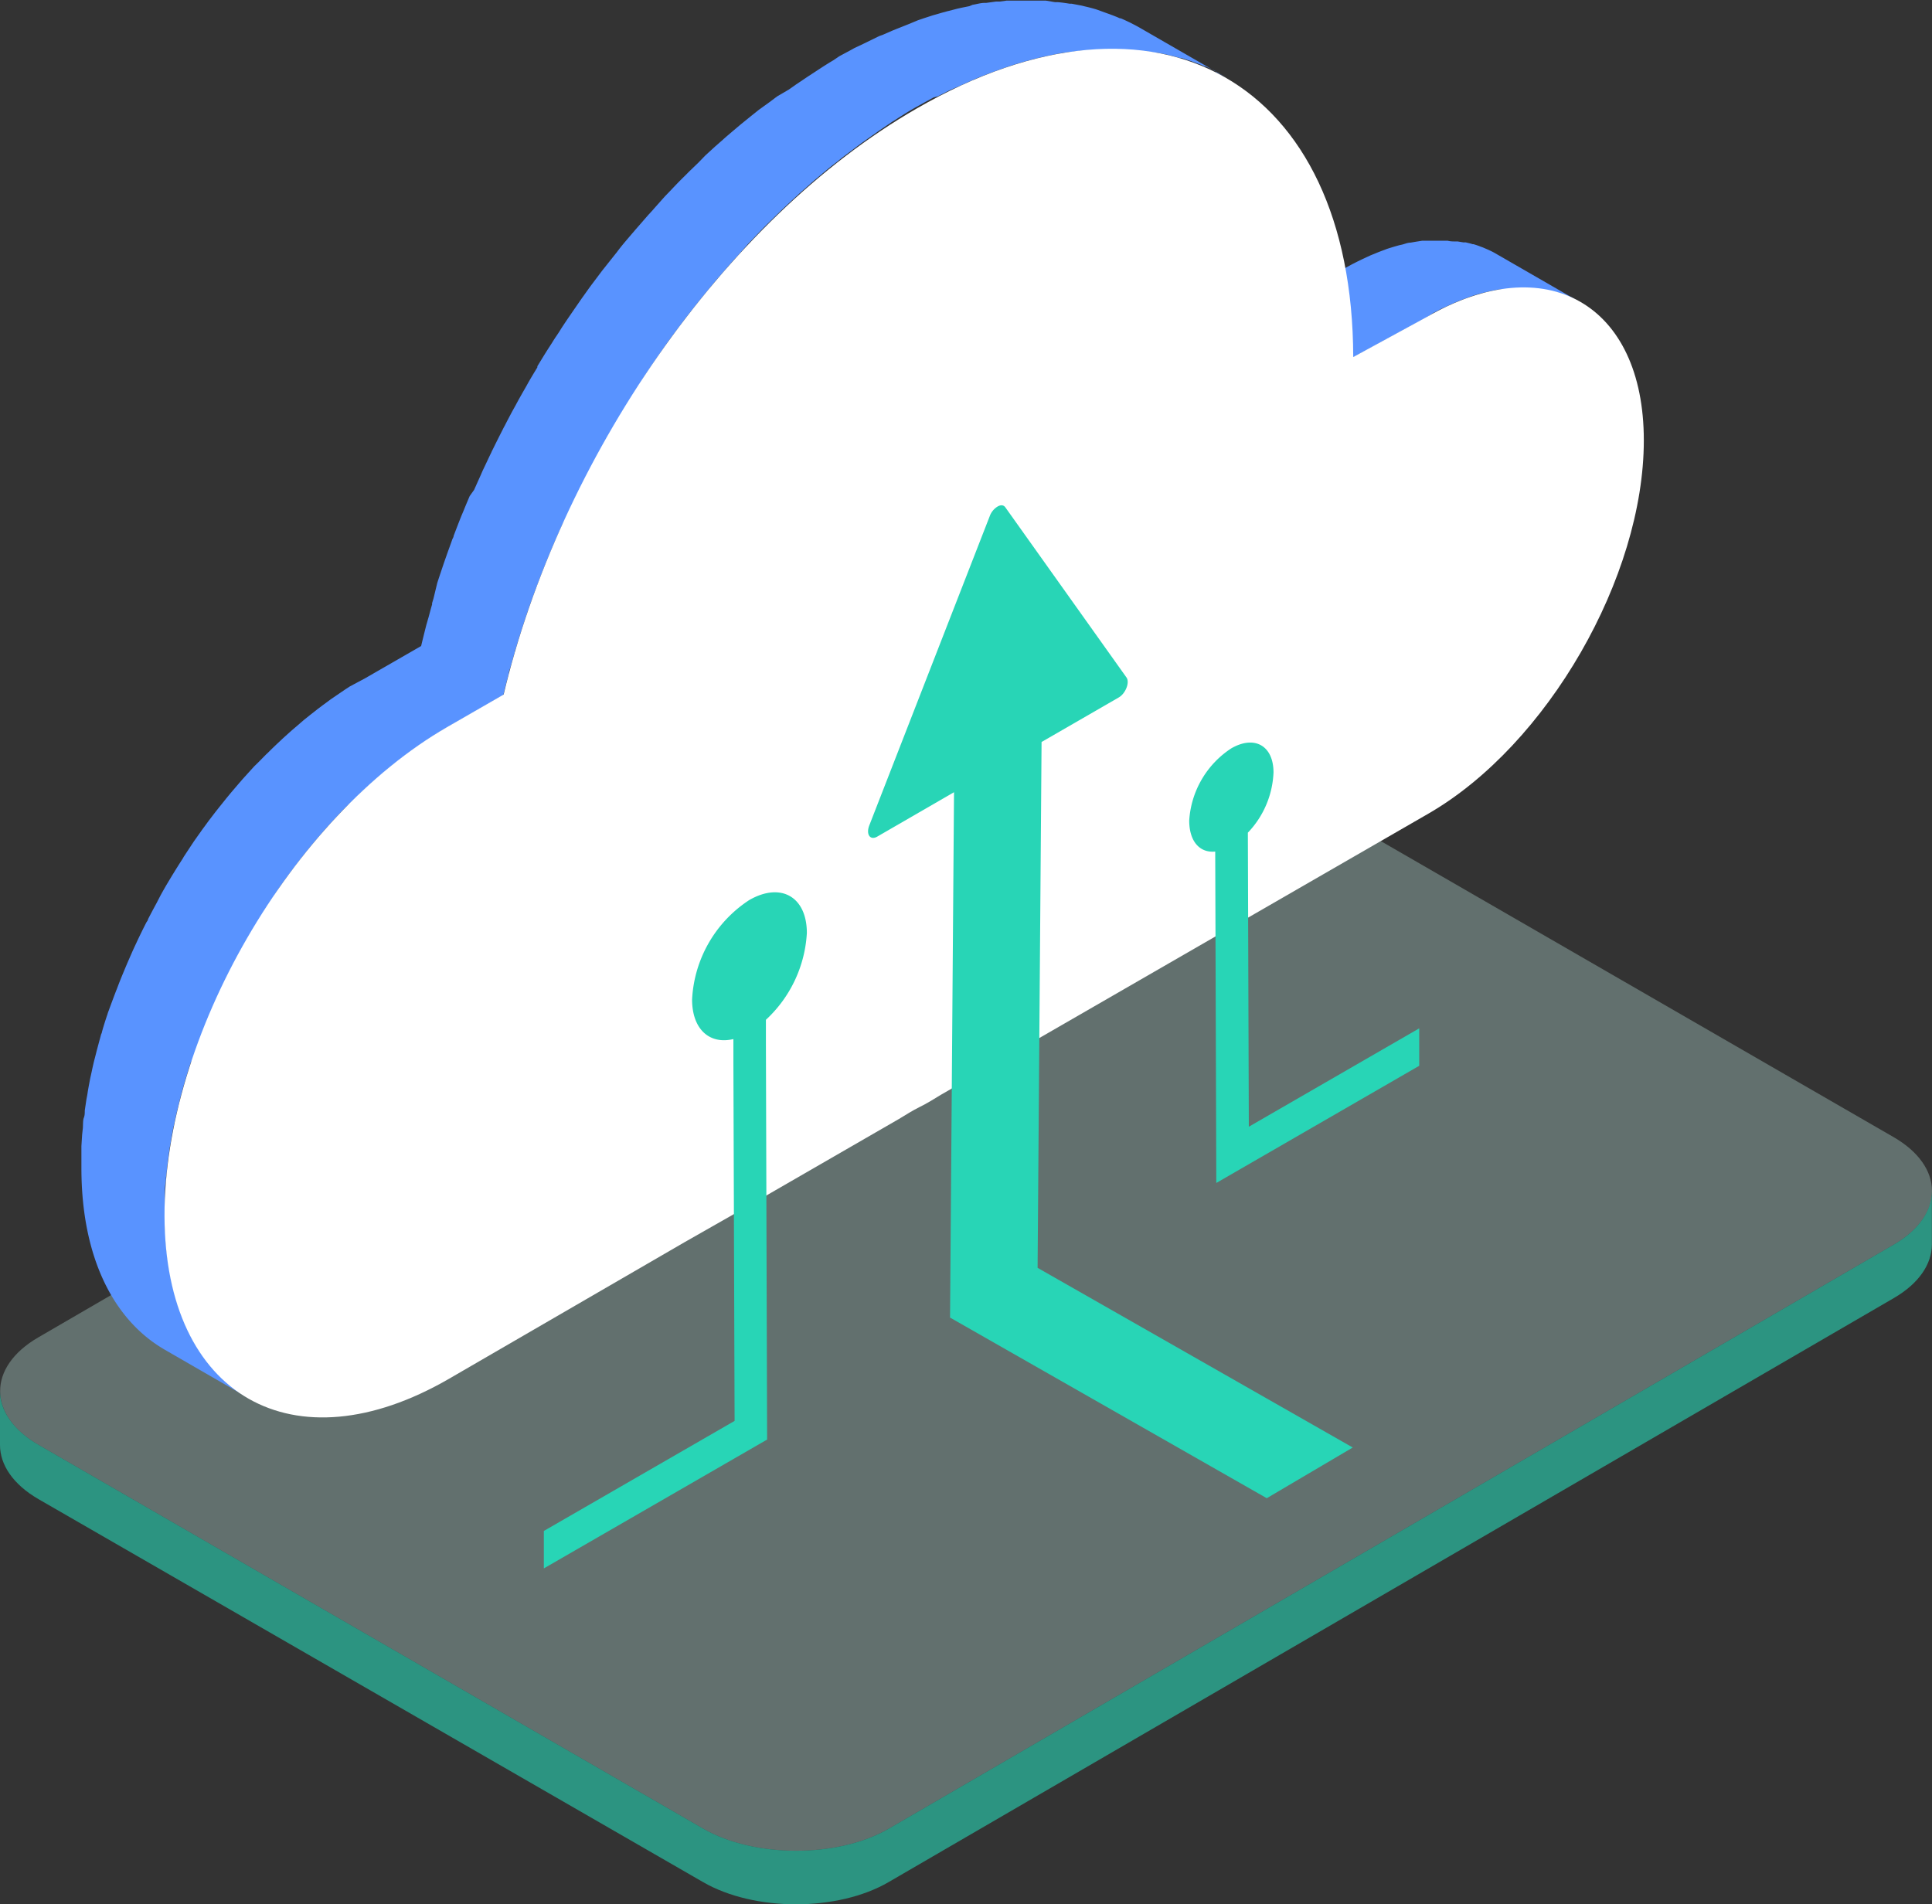
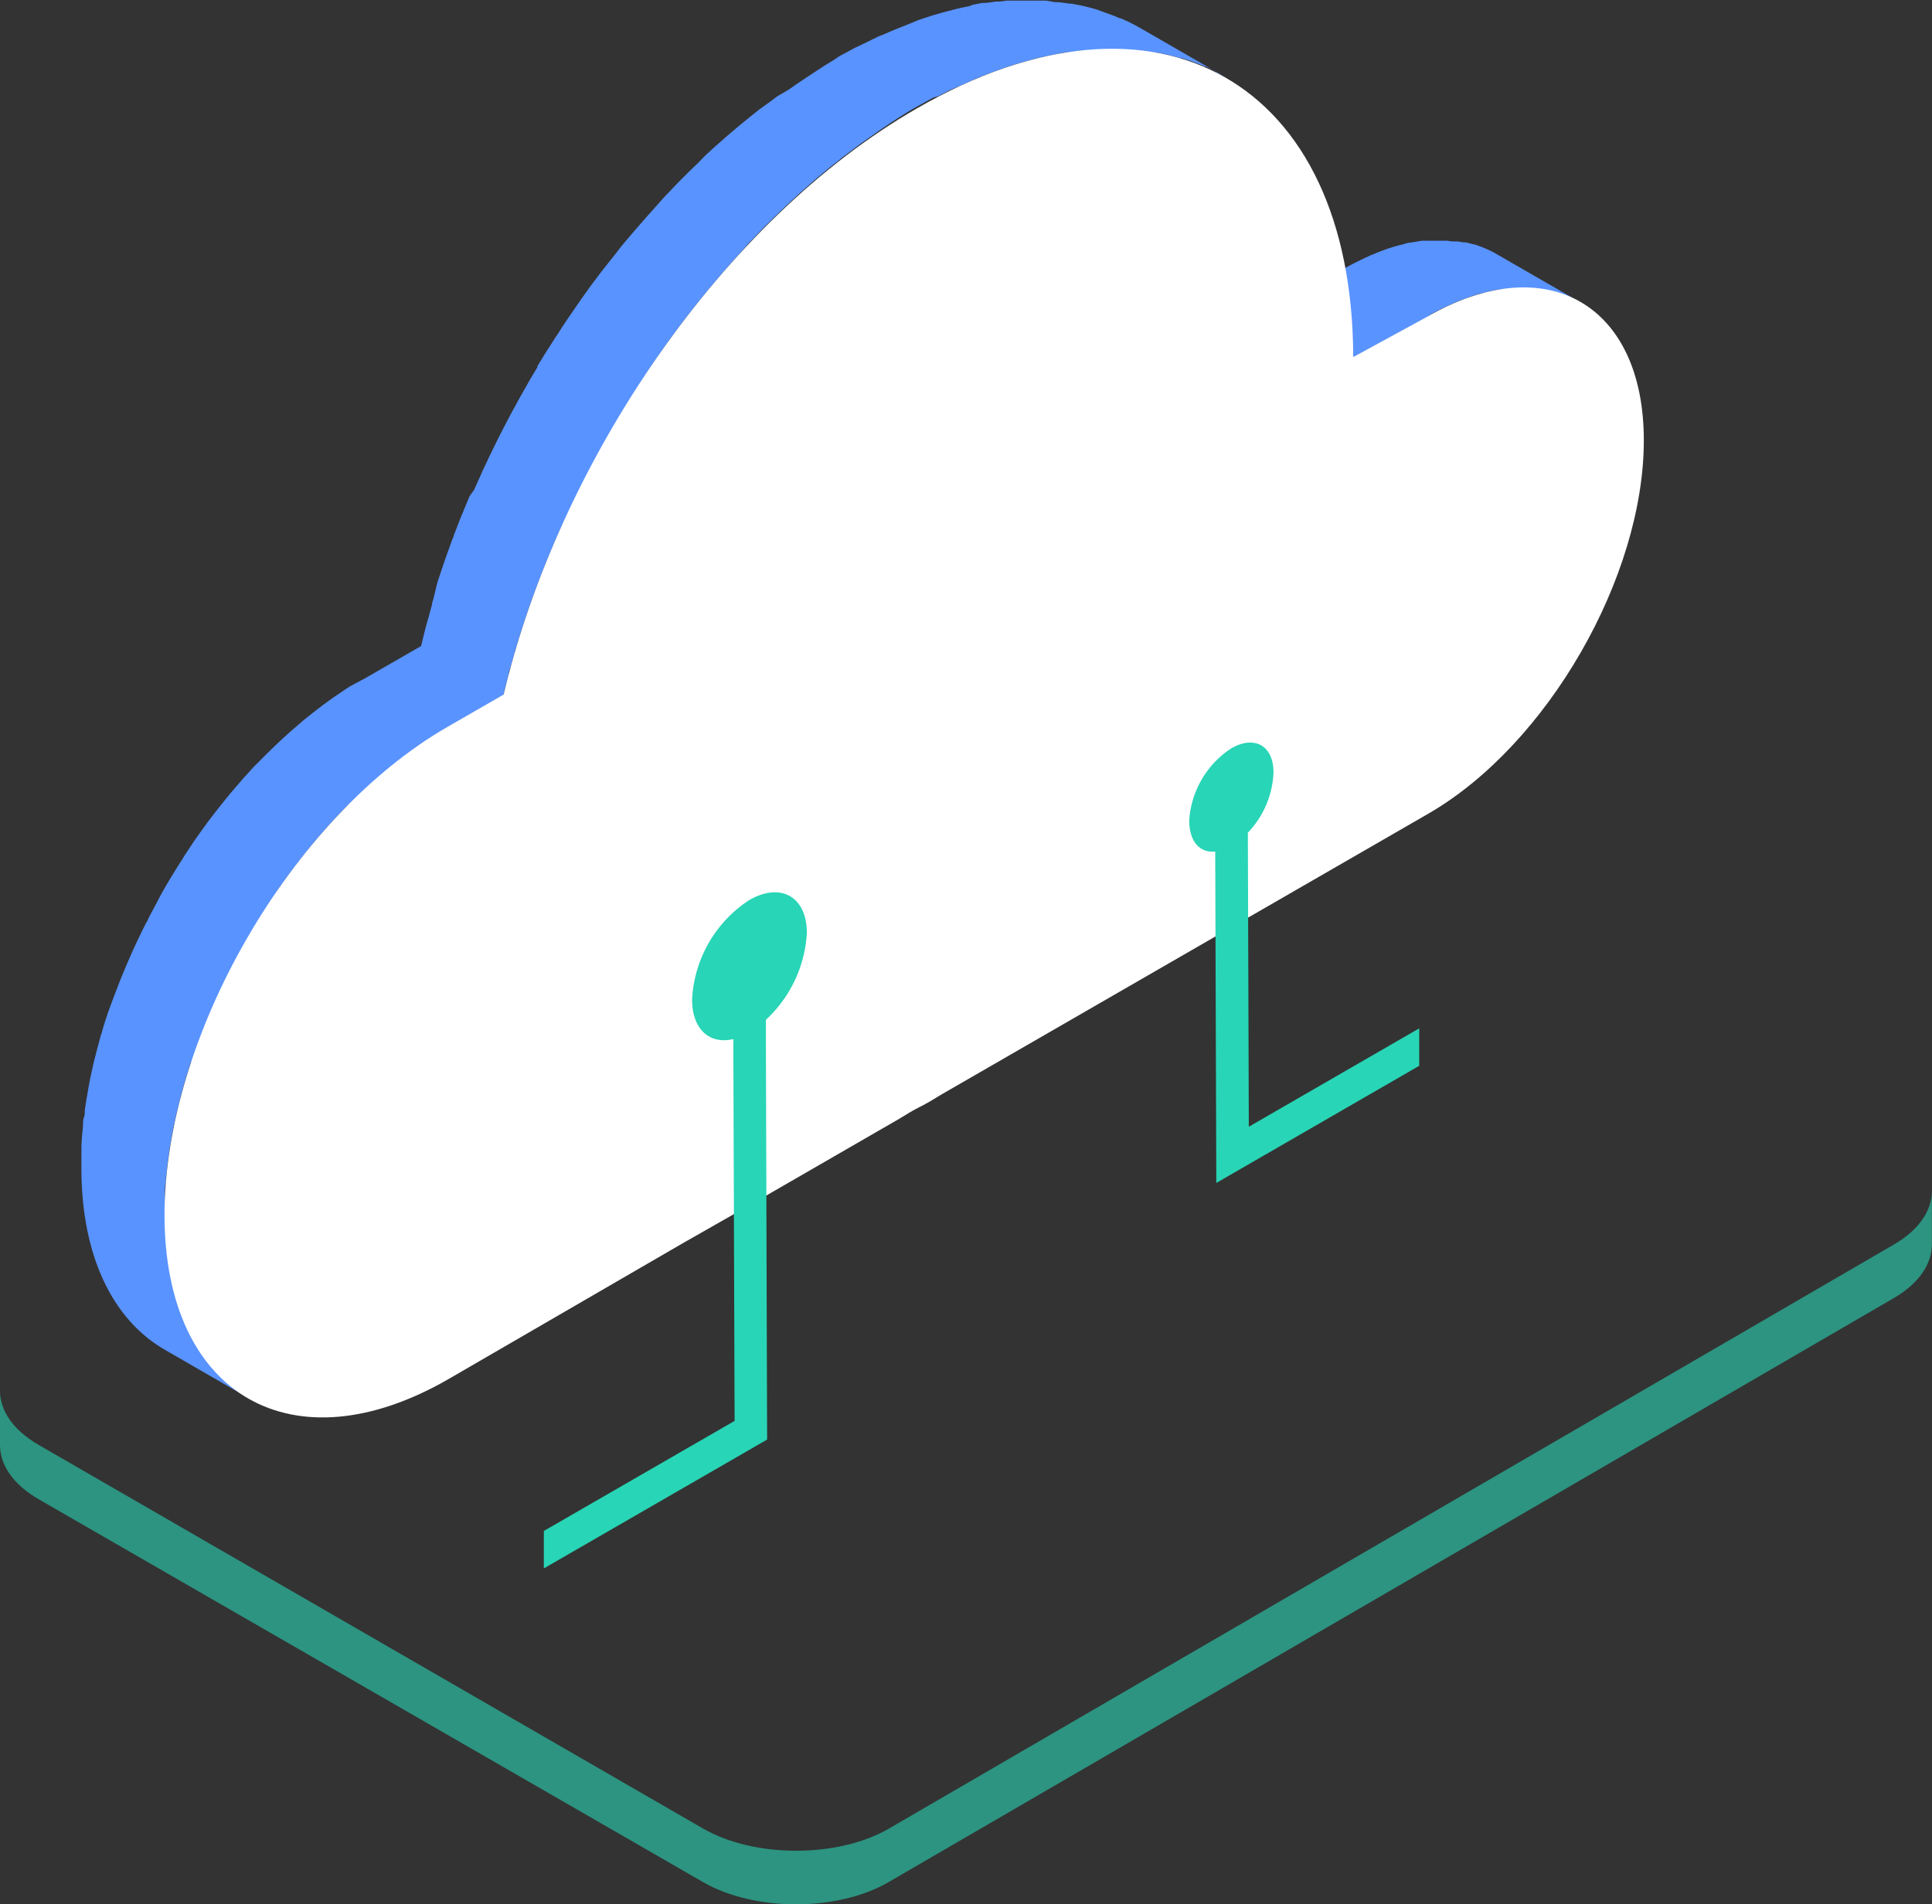
<svg xmlns="http://www.w3.org/2000/svg" id="图层_1" data-name="图层 1" viewBox="0 0 160.43 158.14">
  <rect x="0" y="0" width="160.43" height="158.14" fill="#333333" stroke="none" />
  <defs>
    <style>.cls-1{fill:#cefff8;opacity:0.3;}.cls-2{opacity:0.6;}.cls-3{fill:#28d5b6;}.cls-4{fill:#5993ff;}.cls-5{fill:#fff;}</style>
  </defs>
  <title>1</title>
-   <path class="cls-1" d="M157.22,94.42c4.26,2.45,4.28,6.47.05,8.93L73.81,151.86c-4.23,2.45-11.17,2.45-15.42,0L3.22,120c-4.26-2.45-4.28-6.47-.05-8.93l83.46-48.5c4.23-2.46,11.17-2.46,15.42,0Z" />
  <g class="cls-2">
    <path class="cls-3" d="M157.27,103.35,73.81,151.86c-4.23,2.45-11.17,2.45-15.42,0L3.22,120C1.08,118.77,0,117.13,0,115.51V120c0,1.63,1.06,3.26,3.2,4.5L58.38,156.3c4.25,2.46,11.19,2.46,15.41,0l83.47-48.5c2.1-1.22,3.15-2.83,3.16-4.44V98.91C160.42,100.52,159.37,102.13,157.27,103.35Z" />
  </g>
  <path class="cls-4" d="M120.06,25.48c.23-.12.46-.22.69-.32l.34-.15.83-.31.18-.07c.33-.11.65-.21,1-.3l.27-.06c.24-.06.47-.12.7-.16a1.91,1.91,0,0,1,.33-.06L125,24l.33,0,.66,0,.25,0c.29,0,.59,0,.88,0s.44,0,.66.06l.18,0,.5.08.2,0,.57.14.06,0a6.26,6.26,0,0,1,.61.21l.17.06.45.19.16.08a6.19,6.19,0,0,1,.57.3h0l-6.94-4a6,6,0,0,0-.56-.3l-.17-.08-.44-.19-.17-.06a6.26,6.26,0,0,0-.61-.21h-.07c-.18-.06-.37-.1-.57-.15l-.19,0-.5-.08-.18,0c-.21,0-.42,0-.64-.06h0c-.29,0-.58,0-.88,0l-.24,0-.67,0-.32,0-.63.1-.34.06c-.23,0-.46.1-.69.16l-.27.06q-.5.14-1,.3l-.18.07c-.27.1-.54.2-.82.32l-.35.14-.69.32-.37.18c-.24.12-.48.24-.71.37l-.24.13-.23.13-6.13,3.34,6.93,4,6.13-3.34L119,26l.71-.37A3.26,3.26,0,0,1,120.06,25.48Z" />
  <path class="cls-4" d="M77.87,8l.92-.47.13-.06L80,7l.3-.14L81,6.55l.36-.15.69-.27L82.4,6l.77-.28.24-.08c.33-.12.67-.23,1-.33l.25-.07c.24-.08.49-.15.74-.21l.34-.1.66-.16.34-.08.69-.14.28-.06c.32-.06.64-.12,1-.16l.13,0,.81-.11.31,0,.63-.06.33,0c.2,0,.41,0,.62,0h1.19l.88,0,.21,0,.83.07.24,0,1,.14.17,0,.81.16.23.06c.31.07.62.15.92.24l.12,0,.8.26.22.08c.3.11.59.22.88.35l.06,0c.27.11.53.23.79.36L101,6l.82.44-6.94-4c-.27-.16-.54-.31-.82-.45l-.21-.11c-.26-.12-.52-.25-.79-.36l-.07,0c-.28-.13-.58-.24-.87-.35l-.23-.08L91.12.81,91,.77c-.31-.09-.61-.17-.92-.24L89.84.47,89,.31l-.16,0c-.32-.05-.64-.1-1-.13l-.23,0L86.83.05h-.21l-.87,0H84.56l-.63,0-.33,0L83,.13l-.3,0-.81.11-.13,0c-.32,0-.63.1-1,.16L80.5.51l-.69.14-.35.08L78.81.9a3.37,3.37,0,0,0-.34.09c-.25.06-.5.14-.75.21l-.25.07c-.33.11-.66.21-1,.33l-.24.08L75.46,2l-.35.14-.68.27-.37.15-.73.32L73,3l-1,.49-.12.06L70.93,4l-.34.19-.73.39-.18.1L69.21,5c-.53.31-1,.62-1.58,1l-.52.34-1,.67-.61.43L64.54,8l-.64.48L63,9.13l-.65.52-.84.68-.65.55c-.28.24-.56.47-.83.72l-.64.56-.82.75L58,13.5l-.82.79c-.19.2-.39.39-.59.59s-.56.57-.83.86l-.55.57-.89,1c-.15.18-.31.35-.47.52l-1.15,1.32c-.05.07-.11.13-.17.2-.44.52-.87,1-1.29,1.57l-.39.49L50,22.48l-.48.64c-.25.33-.5.66-.74,1l-.5.7-.69,1-.5.73c-.22.33-.44.65-.65,1l-.22.33c-.14.2-.27.41-.4.62l-.31.48c-.3.47-.59.95-.89,1.44a.41.41,0,0,1,0,.09c-.31.51-.61,1-.91,1.55l-.27.47c-.21.37-.42.74-.62,1.12l-.3.54c-.2.38-.4.75-.59,1.13-.09.16-.17.32-.25.48-.27.53-.54,1.07-.8,1.6a1,1,0,0,0-.07.15c-.24.49-.47,1-.7,1.47-.08.17-.15.35-.23.52l-.51,1.14L39,41.2c-.17.4-.34.8-.5,1.2l-.19.45c-.22.55-.43,1.1-.64,1.65,0,.1-.07.19-.11.29-.16.46-.33.91-.49,1.37l-.19.54-.39,1.16-.18.55L36,49.69l-.12.4,0,.11c-.11.36-.2.73-.3,1.09-.06.19-.11.39-.17.58-.15.59-.3,1.19-.44,1.78l-4.69,2.7L29.06,57l-.37.24-.75.51-.44.3-.68.5-.45.34-.65.51-.45.36-.65.56-.42.36-.69.62-.36.34c-.3.28-.59.56-.89.86l-.14.13c-.34.34-.67.69-1,1l-.3.33-.68.75-.37.43-.59.69-.38.46-.56.7-.38.48-.55.72-.35.48c-.19.25-.37.52-.56.78l-.31.44-.66,1-.17.26,0,0-.09.16c-.3.46-.59.93-.88,1.4l-.3.5c-.23.38-.45.77-.66,1.15L13,75c-.24.44-.48.89-.71,1.34,0,.1-.11.2-.16.31-.28.55-.55,1.1-.81,1.66l-.21.45c-.19.42-.37.84-.55,1.25l-.24.57c-.17.41-.34.82-.5,1.24-.06.16-.12.32-.19.49Q9.31,83.15,9,84a1.72,1.72,0,0,0-.07.21c-.17.5-.33,1-.47,1.51,0,.07-.05.13-.07.2s-.09.35-.14.52l-.18.67c-.07.26-.13.52-.2.78s-.11.44-.16.66-.11.52-.17.78-.09.44-.13.65-.1.53-.14.8-.08.42-.11.63l-.12.81c0,.21,0,.41-.08.61s-.06.56-.08.85l-.06.55-.06.94c0,.15,0,.31,0,.46,0,.46,0,.92,0,1.37,0,7.4,2.66,12.61,6.89,15.07l6.93,4c-4.23-2.46-6.86-7.67-6.89-15.07,0-.45,0-.91,0-1.37l0-.47c0-.31,0-.61.06-.93s0-.37.05-.56.05-.56.09-.84.05-.41.08-.61.07-.54.11-.81.08-.42.11-.63.09-.53.14-.8.09-.43.14-.65.11-.52.17-.78.1-.44.16-.66.12-.52.19-.78l.18-.67.21-.72c.15-.5.3-1,.47-1.5A1.42,1.42,0,0,1,16,88c.19-.57.39-1.14.61-1.71.06-.17.13-.33.19-.5.16-.41.32-.82.49-1.23l.24-.57c.18-.42.37-.83.56-1.25.06-.15.13-.3.2-.45.26-.56.53-1.11.81-1.66.05-.11.11-.21.17-.32.23-.45.46-.89.71-1.33.09-.18.19-.36.29-.53l.66-1.15.3-.5c.29-.47.58-.94.88-1.4l.12-.19.17-.25L23,74l.3-.44.57-.79.35-.47.55-.72.37-.48.56-.7.38-.46.6-.7.36-.42.69-.75.3-.33c.33-.35.66-.7,1-1l.14-.13.89-.87.36-.32q.35-.33.69-.63l.42-.36.66-.56.44-.36.66-.51.44-.34.69-.5.43-.3.76-.51.37-.24c.37-.24.75-.47,1.13-.69l4.69-2.7c.14-.6.29-1.19.45-1.78,0-.2.11-.4.16-.6.11-.39.22-.79.34-1.18,0-.14.08-.27.12-.41.12-.42.25-.84.39-1.27l.18-.56c.12-.38.25-.76.38-1.15.07-.18.13-.36.19-.55l.49-1.35.12-.3c.2-.55.42-1.1.64-1.65l.18-.45.5-1.2c.08-.19.16-.38.25-.56.16-.38.33-.76.5-1.14L47,43q.33-.73.69-1.47l.07-.15c.26-.54.53-1.07.8-1.6l.25-.48.6-1.13.29-.54.62-1.12.27-.47c.3-.52.6-1,.91-1.55l.06-.09c.29-.49.59-1,.89-1.44l.3-.48c.21-.32.41-.64.62-1s.43-.66.65-1l.5-.73.69-1,.5-.7.75-1,.47-.63.87-1.11.39-.49,1.29-1.57.18-.2,1.14-1.32.48-.52.88-1,.55-.57c.28-.29.55-.58.83-.86l.6-.59.81-.79.63-.59.81-.75.64-.56c.28-.25.55-.49.83-.72l.65-.55c.28-.23.56-.46.85-.68s.43-.35.65-.52l.88-.66.64-.48.92-.65.61-.43,1-.68.52-.33c.52-.33,1-.64,1.57-.95l.66-.37.72-.39Z" />
  <path class="cls-5" d="M76.14,9c19.94-11.51,36.17-2.27,36.23,20.65l6.13-3.34c9.87-5.7,18-1.08,18,10.26s-8,25.29-17.89,31L78.11,90.93c-.58.36-1.15.71-1.74,1s-1.15.65-1.73,1l-12.56,7.25-5.27,3L37.29,114.5C24.34,122,13.71,115.91,13.66,101S24.18,67.86,37.13,60.38l4.69-2.7C46.43,38.26,60,18.28,76.14,9Z" />
  <path class="cls-3" d="M67,77.48c0-3-2.15-4.25-4.79-2.73A10.5,10.5,0,0,0,57.47,83c0,2.49,1.46,3.76,3.43,3.29v2L61,118l-15.84,9.14v3.11l18.54-10.7-.1-32.86v-2A10.63,10.63,0,0,0,67,77.48Zm-6.12,5h0v0Z" />
  <path class="cls-3" d="M100.91,70.72,101,98.24l16.85-9.73V85.4L103.7,93.57l-.08-24.42a7.68,7.68,0,0,0,2.13-5c0-2.22-1.57-3.12-3.51-2a7.74,7.74,0,0,0-3.49,6C98.76,69.92,99.65,70.84,100.91,70.72Z" />
-   <path class="cls-3" d="M86.49,61.62l6.41-3.7c.57-.33.93-1.25.64-1.66L83.48,42.13c-.15-.21-.4-.21-.65-.06a1.56,1.56,0,0,0-.65.81l-10,25.68c-.28.74.08,1.25.66.92l6.38-3.69-.33,43.63,0,0,26.3,15,7.14-4.21L86.16,105.29Z" />
</svg>